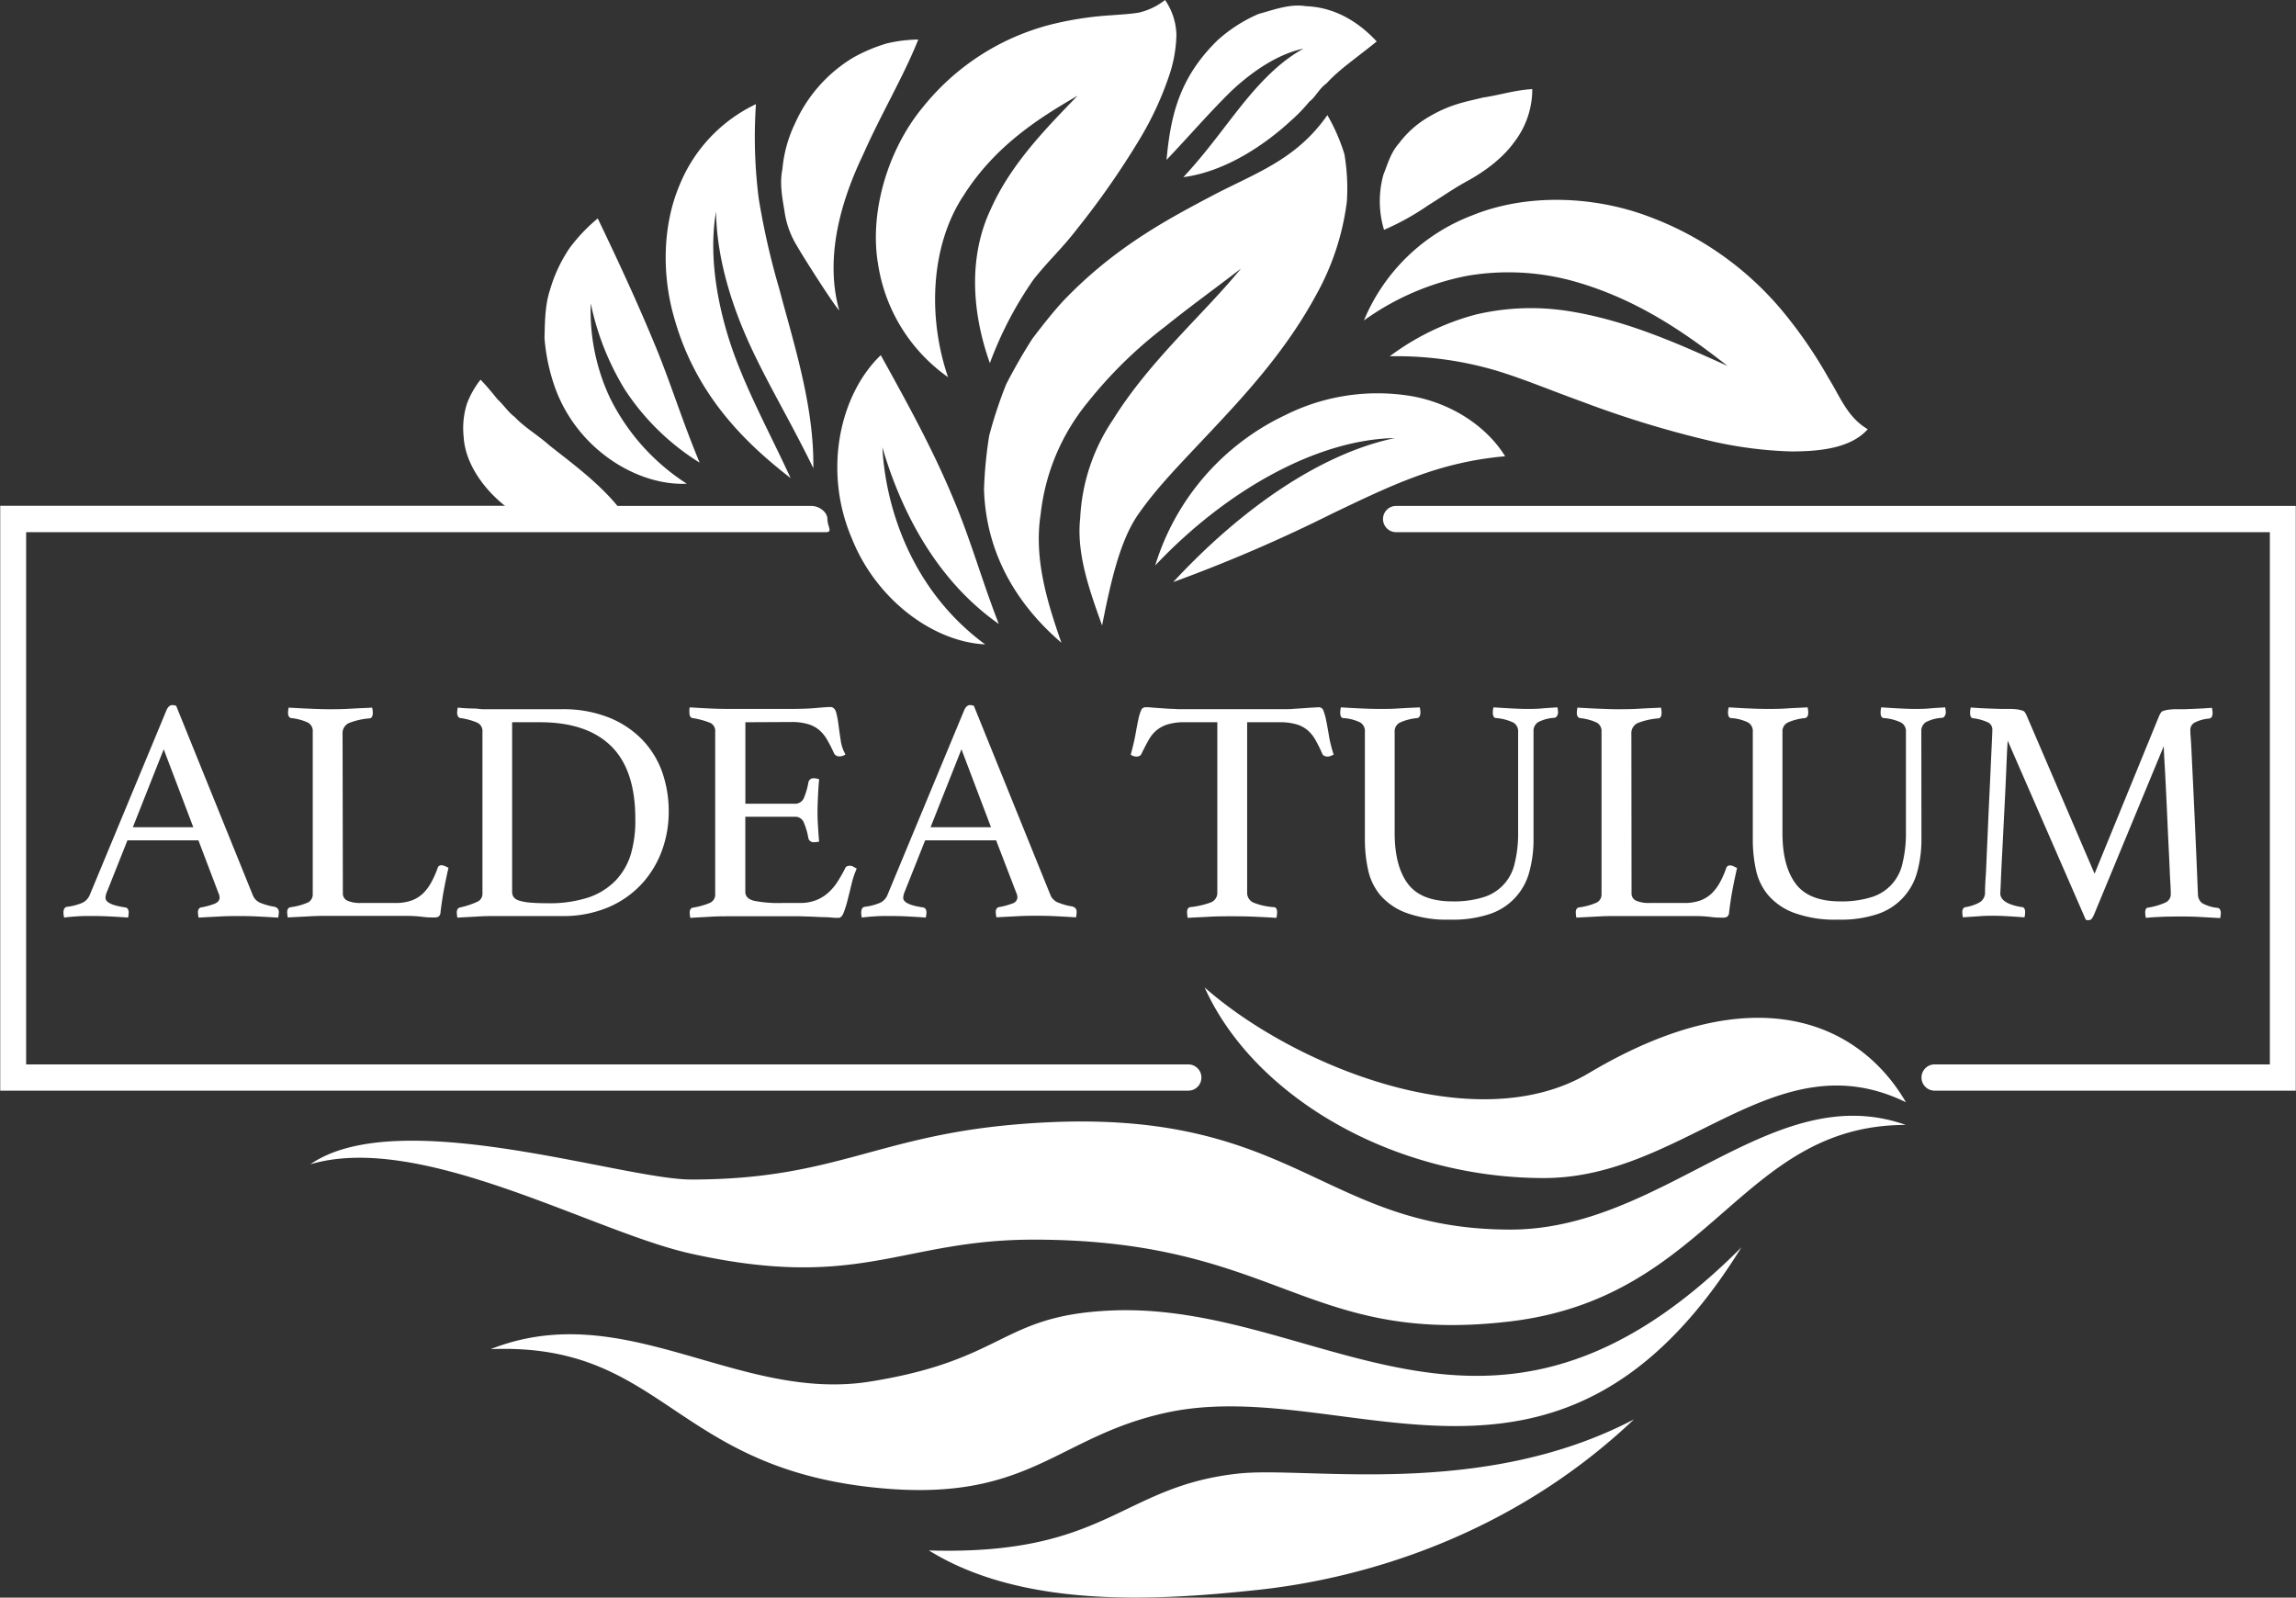
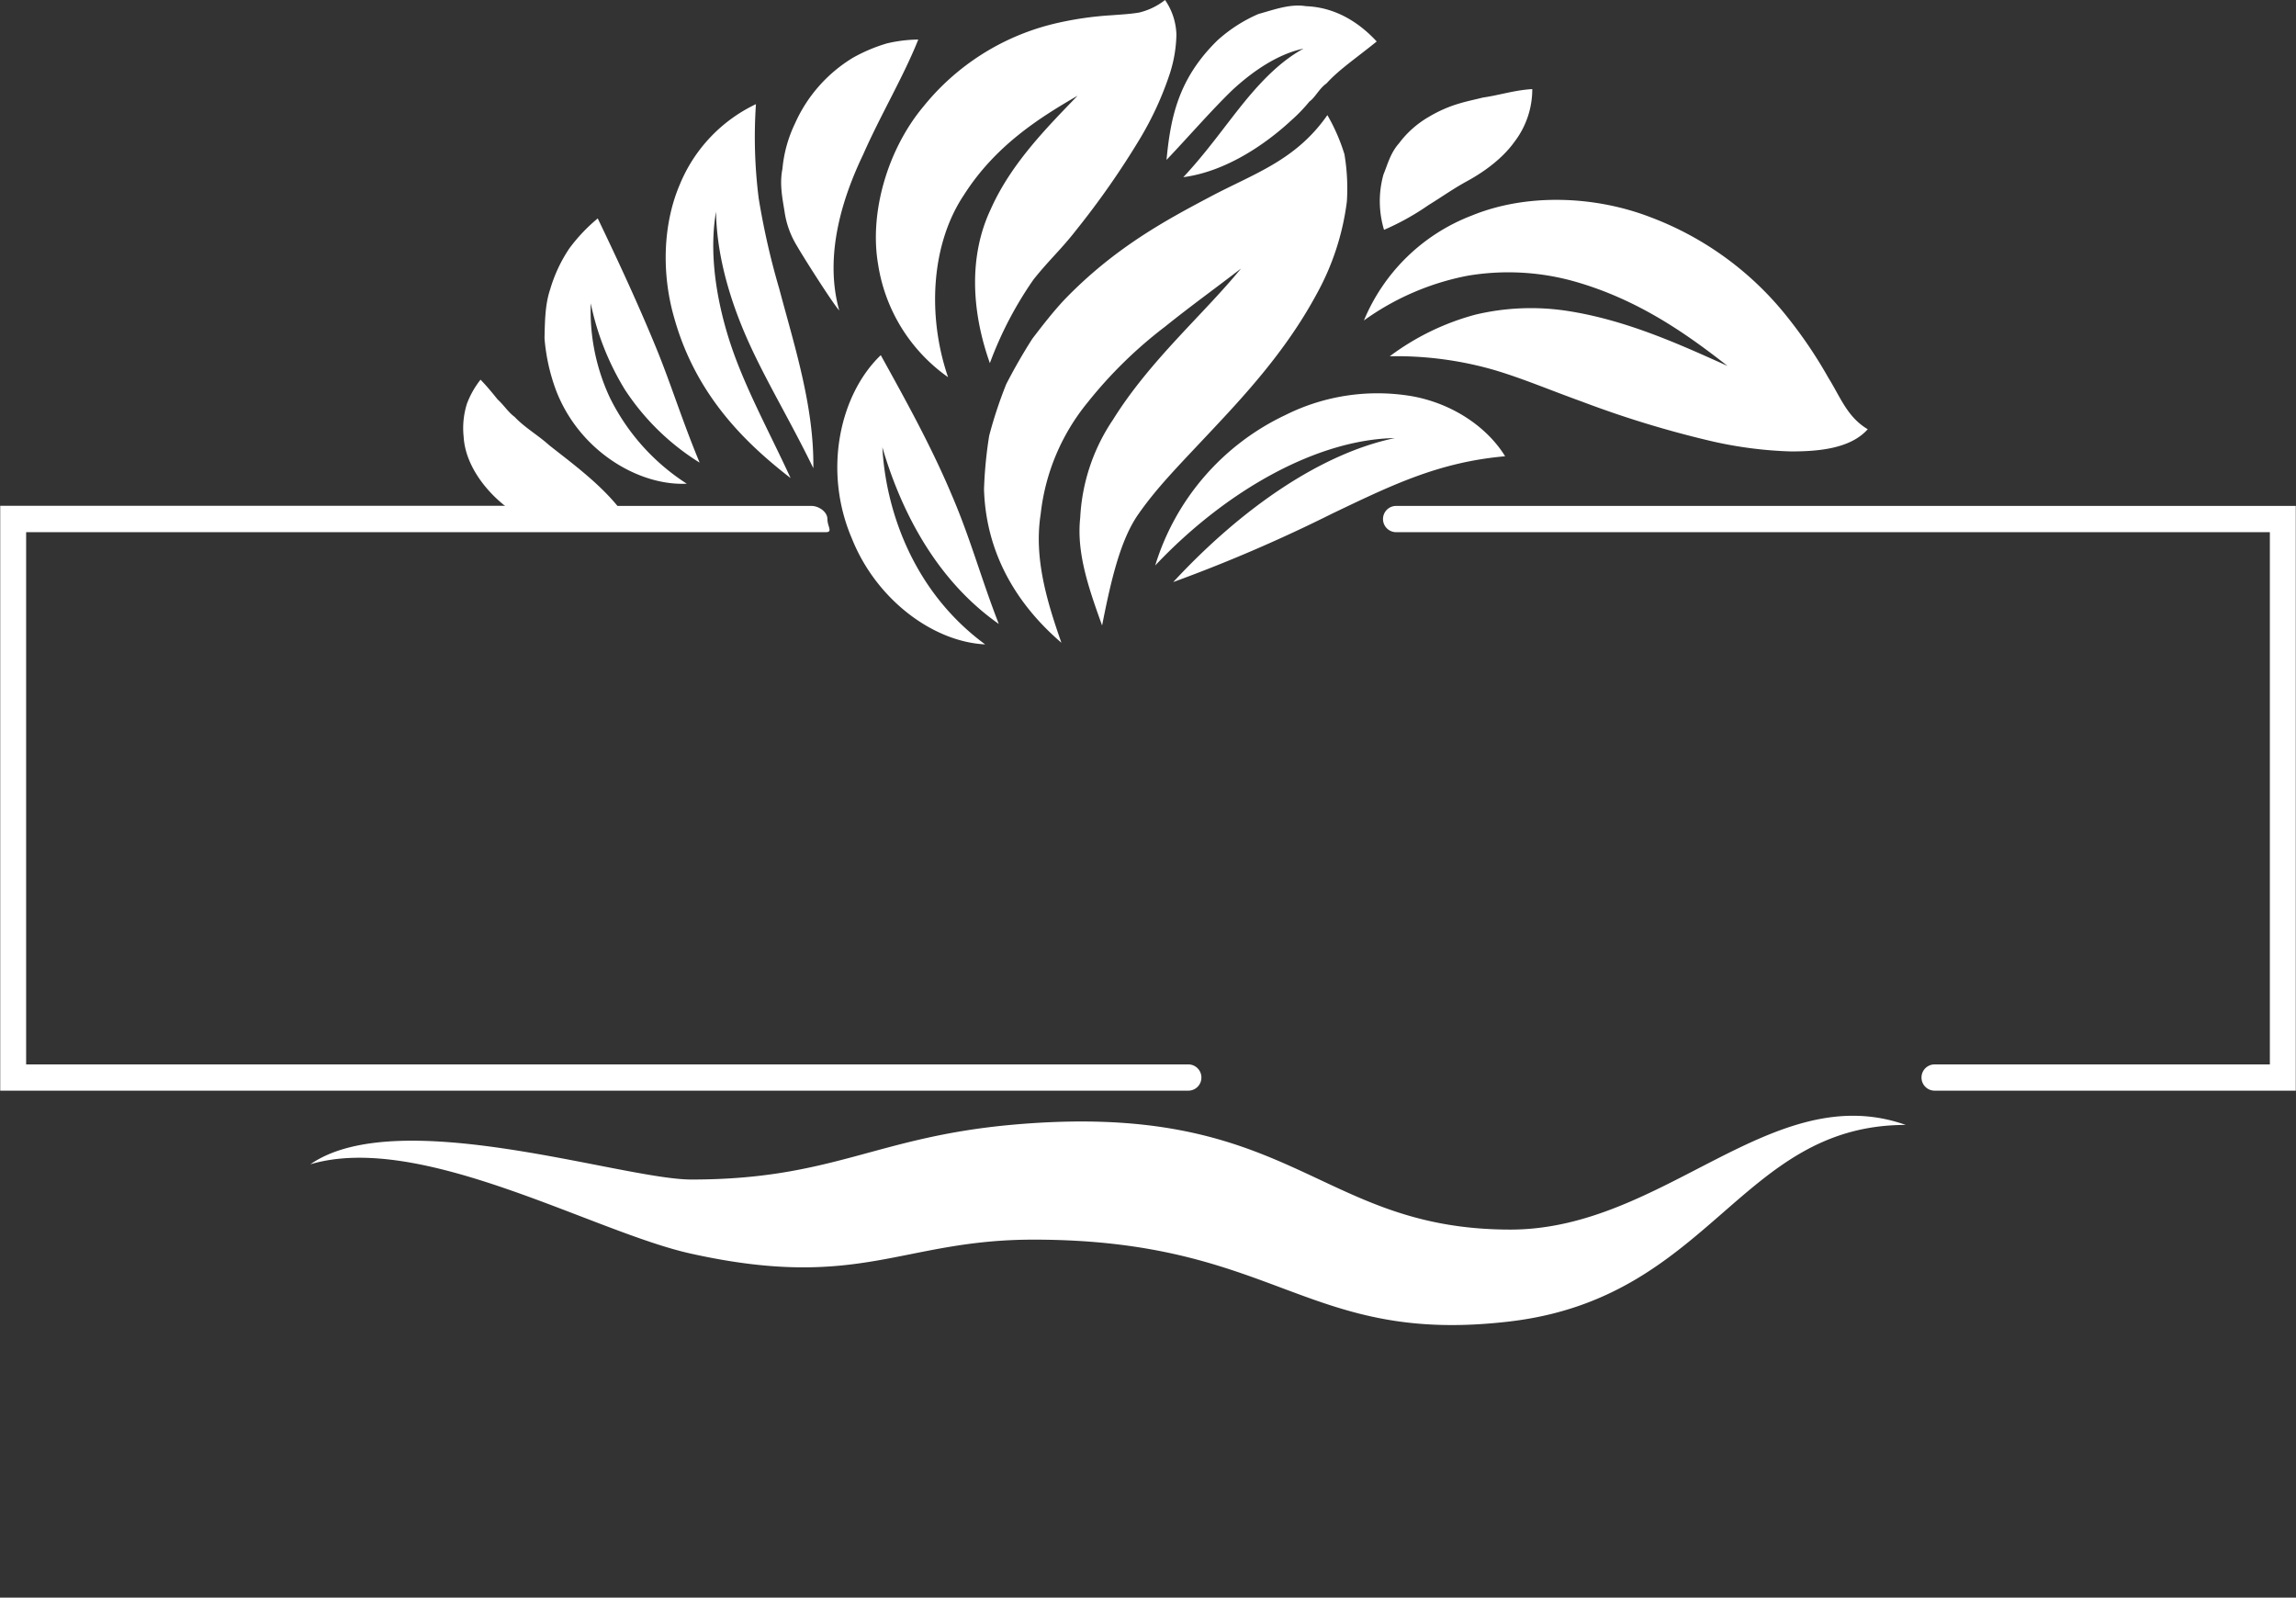
<svg xmlns="http://www.w3.org/2000/svg" id="Layer_1" data-name="Layer 1" viewBox="0 0 404.08 281.18">
  <rect x="0" y="0" width="404.08" height="281.18" fill="#333333" stroke="none" />
  <defs>
    <style>.cls-1{fill:#fff}</style>
  </defs>
  <path class="cls-1" d="M213.07 151.8c-.69 6.22 1.57 12.61 3.85 18.95 1.58-8 3.21-15.06 6.39-19.6s6.64-8.07 12.12-13.9c6.15-6.54 13.64-14.49 19.14-24.63A45.37 45.37 0 0 0 260 96.13a36.24 36.24 0 0 0-.43-8.32 33.21 33.21 0 0 0-3-6.88c-5.58 8-12.89 10.27-20.55 14.33s-16.9 8.95-25.85 18.28c-1.94 2.09-3.79 4.47-5.52 6.74-1.67 2.6-3.22 5.32-4.6 8a77.2 77.2 0 0 0-3 9.07 75 75 0 0 0-.91 9.44c.39 12.77 7.23 21.52 13.62 27-2.55-7.28-4.86-14.91-3.65-22.62a37.44 37.44 0 0 1 8.31-19.73A77.21 77.21 0 0 1 228 118.16c4.65-3.74 9.2-7 13.37-10.23-6.66 8.14-16 16.12-22.53 26.6a33.81 33.81 0 0 0-5.77 17.27ZM177.5 107.19a29.82 29.82 0 0 0 12.31 19.86c-3.69-10.77-3-23.41 2.79-32.06 5.55-8.73 13.35-13.62 20-17.47-5.36 5.57-11.7 11.91-15.29 20-3.78 8-3.49 17.62-.14 27.06a65.08 65.08 0 0 1 7.7-14.74c2.76-3.46 4.89-5.31 7.58-8.79a145.85 145.85 0 0 0 11.15-16 56.59 56.59 0 0 0 5.25-11.46A23.59 23.59 0 0 0 230 66.8a11.25 11.25 0 0 0-2-6.13 11.78 11.78 0 0 1-4.57 2.21c-1.59.27-3.17.34-4.78.47a58.87 58.87 0 0 0-10.43 1.56 42.28 42.28 0 0 0-22.78 14.55c-6.21 7.44-9.52 18.54-7.94 27.73ZM263 117.07a46.15 46.15 0 0 1 18.24-7.87 43 43 0 0 1 18.52.92c11.42 3.17 20.08 9.35 27.23 14.95-8.3-3.73-17.79-8.1-28.31-9.7a42.29 42.29 0 0 0-16 .66 44.2 44.2 0 0 0-15.13 7.34 62.1 62.1 0 0 1 18.63 2.49c5.08 1.54 9.39 3.4 15.24 5.51a180.36 180.36 0 0 0 23 7 71.88 71.88 0 0 0 13.73 1.75c4.63 0 10.43-.42 13.52-3.91-3.61-2.12-4.84-5.72-6.9-9a79.59 79.59 0 0 0-7-10.43 55.81 55.81 0 0 0-24.51-17.95c-9.61-3.67-21.56-4.2-31.26-.23a33.51 33.51 0 0 0-19 18.47Z" transform="translate(-22.96 -60.67)" />
  <path class="cls-1" d="M271.74 130.45a36.24 36.24 0 0 0-22.61 3.29 43.29 43.29 0 0 0-22.86 26.45C239 146.71 255 138 268.44 137.77c-12.95 2.7-26.91 12.29-39 25.34a267.32 267.32 0 0 0 28-12.06c10.46-5 18.71-9.05 30.41-10.08-2.94-4.8-8.75-9.1-16.11-10.52ZM239.74 76.62c3.95-3.68 8.35-6.5 12.63-7.39-3.84 2.08-7.19 5.44-10.43 9.41s-6.51 8.71-10.72 13.21c7.64-1 14.7-6 19-10a28 28 0 0 0 3.19-3.31c1-.69 1.75-2.33 3-3.18 2.16-2.41 5.32-4.53 8.84-7.39-2.77-3-6.91-6-12.44-6.21-2.77-.45-5.49.57-8.39 1.38a26.36 26.36 0 0 0-7.16 4.6c-7 6.81-8.3 13.76-9 21.07 3.92-4.12 7.63-8.43 11.48-12.19ZM162.1 144.81c-3.77-8.21-8.24-16.26-10.79-24.28s-3.49-16-2.33-22.61c.09 6.76 1.92 14.11 5.12 21.57s7.79 14.9 12 23.58c.16-10.85-3.39-21.73-6-31.59a132 132 0 0 1-3.61-15.87A85.52 85.52 0 0 1 156 79a27 27 0 0 0-13.39 14.12c-3 7-3.24 15.7-1 23.47 3.85 13.8 12.74 22.21 20.49 28.22ZM143.83 145.8a37.9 37.9 0 0 1-13.54-15.15 36 36 0 0 1-3.36-16.59 47.31 47.31 0 0 0 6 15.17 42.48 42.48 0 0 0 13.16 12.86c-3.12-7.53-5-13.69-7.53-19.9-2.9-7.09-6.23-14.39-10.4-23.08a29.83 29.83 0 0 0-5 5.28 26 26 0 0 0-3.37 7.19c-.9 2.66-.93 5.56-1 8.6a33.93 33.93 0 0 0 2 9.11c4.06 10.71 14.54 16.92 23.04 16.51ZM274.36 96.77c2.56-1.58 4.33-2.87 6.82-4.23s6-3.69 8.29-6.88a15.22 15.22 0 0 0 3.16-9.31c-3.12.18-5.81 1.08-8.7 1.49-2.66.69-5.62 1.07-9.6 3.45a17.41 17.41 0 0 0-5.16 4.61c-1.52 1.71-2 3.73-2.73 5.48a17.47 17.47 0 0 0 .1 9.74 44.86 44.86 0 0 0 7.82-4.35ZM163.25 104c1 1.77 6.28 10.09 7.41 11.31-2.81-10 .88-20.5 4.2-27.42 3.08-7 7.12-13.75 9.71-20.26a25 25 0 0 0-5.53.68 28.89 28.89 0 0 0-5.93 2.5 25.77 25.77 0 0 0-10.24 11.6 23.26 23.26 0 0 0-2.21 8c-.53 2.61 0 5.16.37 7.46a15.82 15.82 0 0 0 2.22 6.13ZM198.74 170.48c-3.05-7.83-4.94-14.86-8.11-22.3-3.58-8.55-7.82-16.26-12.66-25-7.12 6.8-10.28 20.23-5.05 32.35 4.26 10.61 14.19 18.09 23.42 18.55-13-9.55-17.54-24.15-18.09-34.7 2.96 10.17 8.9 22.97 20.49 31.1Z" transform="translate(-22.96 -60.67)" />
  <path class="cls-1" d="M234.4 250.31a2.31 2.31 0 0 0-2.3-2.31H27.56v-93.67h140.75c1.27 0 .27-1 .27-2.3s-1.54-2.32-2.81-2.32h-34.14c-3.38-4.11-8-7.52-11.94-10.62-2.14-1.92-4.35-3.13-6.16-5.05-1.15-.85-1.83-2-3-3.08-.92-1.14-1.88-2.32-3-3.47a15.8 15.8 0 0 0-2.4 4.25 14.37 14.37 0 0 0-.57 5.81c.25 4.45 3.25 8.89 7.09 12l.23.14H23v102.93h209.1a2.3 2.3 0 0 0 2.3-2.31ZM268.67 149.71a2.31 2.31 0 1 0 0 4.62h153.77V248h-59a2.31 2.31 0 0 0 0 4.62H427V149.71ZM288.79 277.07c-34.4 0-38.14-23-88-18.42-23.79 2.19-31.37 9.61-56.15 9.61-12.2 0-51.62-13.39-67.06-2.68 19.51-5.8 49.94 12 67.06 15.74 29.74 6.58 36.95-2.48 60.2-2.48 43 0 47.76 18.69 83.9 14.39 35.49-4.23 40.37-34.58 69.62-34.58-23.5-8.34-42.52 18.42-69.57 18.42Z" transform="translate(-22.96 -60.67)" />
-   <path class="cls-1" d="M295.76 301.24c-27.45 6.89-50.37-11.17-77.39-9.92-19.37.88-18.37 8.68-42.29 12.5-23.27 3.73-43.21-15-66.76-5.71 30.06-1.19 31.89 20.35 66.78 24.28 27.89 3.14 32.38-8.75 52-13.07 21.89-4.83 46.4 7.86 70.06-.75 10.7-3.89 21.24-12.15 31.28-28.38-12.19 12.24-23.27 18.44-33.68 21.05ZM241 320c-20.88 2.22-23.1 14.48-54.56 13.54 16.52 10.24 39.92 8.88 58 6.93s44.18-9.24 66.09-30c-26.84 14.08-57.45 8.25-69.53 9.53ZM294.68 268c24.82 0 40.7-24.58 63.71-13.34-8-13.77-26.37-22.66-55.82-5.12-19.79 11.79-51.92-1.25-67.6-15.08 8.64 19.22 33.17 33.54 59.71 33.54ZM57.88 208.56H45.39l-3.58 9a3 3 0 0 0-.28 1.12c0 .79 1.14 1.35 3.41 1.68a.67.67 0 0 1 .53.31 1.15 1.15 0 0 1 .14.59 4.49 4.49 0 0 1-.11.9c-1-.08-2.07-.14-3.19-.2s-2.22-.08-3.3-.08c-.75 0-1.52 0-2.3.05s-1.61.11-2.46.23a3.48 3.48 0 0 1-.12-.9 1.54 1.54 0 0 1 .14-.67.71.71 0 0 1 .59-.34 9.69 9.69 0 0 0 2.61-.7 2.64 2.64 0 0 0 1.26-1.31l13.49-32.48c.26-.64.62-1 1.07-1a2.87 2.87 0 0 1 .67.12l13.55 33.48a2.46 2.46 0 0 0 1.49 1.29 10.91 10.91 0 0 0 2.3.61 1.43 1.43 0 0 1 .53.31 1 1 0 0 1 .2.7 4.64 4.64 0 0 1-.12.9c-1.19-.08-2.37-.14-3.52-.2s-2.24-.08-3.25-.08-2.24 0-3.59.08-2.55.12-3.64.2a5.38 5.38 0 0 1-.11-.9 1 1 0 0 1 .2-.7.55.55 0 0 1 .36-.2 12.42 12.42 0 0 0 2.35-.64c.6-.24.9-.61.9-1.09a2.09 2.09 0 0 0-.22-.84Zm-.9-2.3-5.21-13.72-5.43 13.72ZM83.3 217.85a1.37 1.37 0 0 0 .84 1.35 5.57 5.57 0 0 0 2.3.39h6.1a8.34 8.34 0 0 0 2.8-.42 5.74 5.74 0 0 0 2-1.2 8 8 0 0 0 1.5-1.97 16.11 16.11 0 0 0 1.15-2.6.65.65 0 0 1 .67-.45 1.49 1.49 0 0 1 .59.14c.21.09.42.2.64.31-.26 1.12-.51 2.31-.75 3.56s-.46 2.66-.65 4.22a1 1 0 0 1-.33.79 1.31 1.31 0 0 1-.67.17c-.64 0-1.43 0-2.38-.14a24.21 24.21 0 0 0-2.5-.14h-14c-.86 0-1.94 0-3.24.08s-2.56.12-3.76.2a5.38 5.38 0 0 1-.11-.9c0-.52.19-.82.56-.9a11.14 11.14 0 0 0 3.14-.86A1.6 1.6 0 0 0 78 218v-28.54a1.69 1.69 0 0 0-.79-1.59 9.18 9.18 0 0 0-3-.82.57.57 0 0 1-.42-.3 1.25 1.25 0 0 1-.14-.59 5.33 5.33 0 0 1 .11-.95c1.27.07 2.52.14 3.75.19s2.28.09 3.14.09c1.27 0 2.61 0 4-.09s2.69-.12 3.81-.19a5.17 5.17 0 0 1 .11.89c0 .64-.2 1-.61 1a12.62 12.62 0 0 0-3.56.81 1.94 1.94 0 0 0-1.15 1.93ZM140.65 203.69a19.7 19.7 0 0 1-1.15 6.55 17.59 17.59 0 0 1-3.47 5.85 17.08 17.08 0 0 1-5.88 4.2 20.24 20.24 0 0 1-8.32 1.6h-11.48c-1 0-2.07 0-3.3.08s-2.43.12-3.59.2a5.38 5.38 0 0 1-.11-.9c0-.52.21-.82.62-.9a14.67 14.67 0 0 0 3-1 1.51 1.51 0 0 0 .9-1.45v-28.46a1.63 1.63 0 0 0-.84-1.57 11.39 11.39 0 0 0-3-.84.59.59 0 0 1-.48-.33 1.41 1.41 0 0 1-.14-.62 5.17 5.17 0 0 1 .11-.89c.79.07 1.47.12 2.05.14s1.13 0 1.65.08 1 .06 1.54.06h13.07a21.68 21.68 0 0 1 8.26 1.45 16.93 16.93 0 0 1 5.91 3.92 16 16 0 0 1 3.53 5.77 21 21 0 0 1 1.12 7.06Zm-5.88 1.06q0-8.62-4.29-12.8c-2.85-2.78-7-4.17-12.51-4.17h-4.88v29.79a1.67 1.67 0 0 0 .28 1 1.88 1.88 0 0 0 1 .61 8.81 8.81 0 0 0 1.84.34c.79.07 1.78.11 3 .11a22 22 0 0 0 7.28-1 12.06 12.06 0 0 0 4.82-3 11.58 11.58 0 0 0 2.69-4.68 21 21 0 0 0 .77-6.2ZM154.14 187.78v14.34h8.74a1.64 1.64 0 0 0 1.59-1.09 12.12 12.12 0 0 0 .76-2.66.91.91 0 0 1 1-.73 3.2 3.2 0 0 1 .45.05l.44.12c-.07.82-.14 1.75-.19 2.8s-.09 2-.09 2.74c0 .63 0 1.41.06 2.32s.11 2 .22 3.11a3.23 3.23 0 0 1-.84.11.94.94 0 0 1-1.06-.72 11.8 11.8 0 0 0-.76-2.66 1.63 1.63 0 0 0-1.59-1.1h-8.74v13.22c0 .78.51 1.31 1.51 1.57a22.33 22.33 0 0 0 5 .39h3.08a7.66 7.66 0 0 0 2.83-.48 7 7 0 0 0 2.12-1.28 9.27 9.27 0 0 0 1.66-1.94 25.37 25.37 0 0 0 1.4-2.46q.17-.39.84-.39a1.13 1.13 0 0 1 .58.17l.59.33a14.53 14.53 0 0 0-.87 2.55c-.24 1-.47 1.93-.7 2.83a18.17 18.17 0 0 1-.7 2.29c-.24.64-.55 1-.92 1s-.73 0-1.29-.06-1.17-.07-1.82-.08l-2-.09c-.67 0-1.25-.05-1.73-.05h-12.26c-1.08 0-2.24 0-3.47.08s-2.41.12-3.53.2a5.38 5.38 0 0 1-.11-.9c0-.52.19-.82.56-.9a12.76 12.76 0 0 0 3-.84 1.58 1.58 0 0 0 .93-1.56v-28.55a1.57 1.57 0 0 0-.81-1.54 13.69 13.69 0 0 0-3.17-.87c-.37-.07-.56-.39-.56-1a3.18 3.18 0 0 1 0-.47c0-.13 0-.28.08-.42 1.61.11 3 .18 4 .22s2 .06 2.91.06h11c1.68 0 3.14-.06 4.37-.17s2-.17 2.46-.17.81.31 1 .92a16.36 16.36 0 0 1 .42 2.22c.11.85.24 1.77.39 2.74a6.61 6.61 0 0 0 .84 2.46 1.59 1.59 0 0 1-1 .34 1 1 0 0 1-1-.5 26 26 0 0 0-1.28-2.5 6.55 6.55 0 0 0-1.43-1.7 5.36 5.36 0 0 0-2-1 10 10 0 0 0-2.83-.34ZM198.27 208.56h-12.49l-3.58 9a3 3 0 0 0-.28 1.12c0 .79 1.14 1.35 3.41 1.68a.7.7 0 0 1 .54.31 1.25 1.25 0 0 1 .14.59 4.64 4.64 0 0 1-.12.9c-1-.08-2.07-.14-3.19-.2s-2.22-.08-3.3-.08c-.75 0-1.51 0-2.3.05s-1.6.11-2.46.23a3.47 3.47 0 0 1-.11-.9 1.41 1.41 0 0 1 .14-.67.68.68 0 0 1 .58-.34 9.69 9.69 0 0 0 2.61-.7 2.56 2.56 0 0 0 1.26-1.31l13.49-32.48c.26-.64.62-1 1.07-1a2.87 2.87 0 0 1 .67.12l13.55 33.48a2.49 2.49 0 0 0 1.51 1.24 10.91 10.91 0 0 0 2.3.61 1.43 1.43 0 0 1 .53.31 1 1 0 0 1 .2.7 5.38 5.38 0 0 1-.11.9c-1.2-.08-2.38-.14-3.53-.2s-2.24-.08-3.25-.08-2.24 0-3.58.08-2.56.12-3.64.2a4.64 4.64 0 0 1-.12-.9 1 1 0 0 1 .2-.7.55.55 0 0 1 .36-.2 12.77 12.77 0 0 0 2.36-.64 1.19 1.19 0 0 0 .89-1.09 2.09 2.09 0 0 0-.22-.84Zm-.9-2.3-5.2-13.72-5.44 13.72ZM242.45 187.78v29.91a1.89 1.89 0 0 0 1.07 1.82 11.79 11.79 0 0 0 3.58.81c.41 0 .62.3.62.89a4.72 4.72 0 0 1-.12 1c-1.19-.08-2.45-.14-3.77-.2s-2.66-.08-4-.08-2.64 0-4 .08-2.65.12-3.84.2a5.42 5.42 0 0 1-.11-1c0-.52.18-.82.56-.89a14.76 14.76 0 0 0 3.64-.84 1.81 1.81 0 0 0 1.12-1.79v-29.91h-5.77a10 10 0 0 0-2.83.34 5.75 5.75 0 0 0-2 1 5.94 5.94 0 0 0-1.45 1.73c-.41.71-.84 1.53-1.29 2.47a.69.69 0 0 1-.36.39 1.28 1.28 0 0 1-.48.11 1.66 1.66 0 0 1-1.06-.34c.37-1.34.65-2.53.84-3.58s.35-1.91.5-2.6a8 8 0 0 1 .48-1.6.83.83 0 0 1 .81-.56c.26 0 .63 0 1.12.06l1.54.11 1.65.11c.56 0 1.08.06 1.57.06h18.7c.45 0 1 0 1.51-.06l1.69-.11 1.53-.11c.47 0 .85-.06 1.15-.06a.86.86 0 0 1 .82.59 9.93 9.93 0 0 1 .47 1.65c.15.71.31 1.59.48 2.63a22.42 22.42 0 0 0 .86 3.47l-.53.23a1.4 1.4 0 0 1-1.09 0 .68.68 0 0 1-.39-.39 24.7 24.7 0 0 0-1.23-2.47 6.21 6.21 0 0 0-1.43-1.73 5.36 5.36 0 0 0-2-1 10 10 0 0 0-2.83-.34ZM292.85 208.28a21.23 21.23 0 0 1-.73 5.79 10.64 10.64 0 0 1-6.94 7.45 20.38 20.38 0 0 1-7 1 20.85 20.85 0 0 1-7.78-1.21 11.12 11.12 0 0 1-4.57-3.16 10.39 10.39 0 0 1-2.12-4.51 24.89 24.89 0 0 1-.54-5.18v-19a1.77 1.77 0 0 0-.78-1.62 7.86 7.86 0 0 0-3-.79c-.37 0-.56-.35-.56-1a5.17 5.17 0 0 1 .11-.89c1.12.07 2.27.14 3.45.19s2.3.09 3.38.09 2.11 0 3.42-.09 2.52-.12 3.64-.19a4.33 4.33 0 0 1 .11.89c0 .6-.18.92-.56 1a9.34 9.34 0 0 0-3.05.79 1.71 1.71 0 0 0-.92 1.62v17.81q0 5.82 2.32 8.93t7.87 3.11a17.5 17.5 0 0 0 5.32-.7 8 8 0 0 0 5.6-5.94 22 22 0 0 0 .62-5.57v-17.64a1.75 1.75 0 0 0-.84-1.62 8.57 8.57 0 0 0-3-.79c-.41 0-.62-.35-.62-1a4.47 4.47 0 0 1 .12-.89c1.08.07 2.13.14 3.16.19s1.91.09 2.66.09 1.8 0 2.72-.09 1.82-.12 2.71-.19a4.47 4.47 0 0 1 .12.89 1.27 1.27 0 0 1-.17.59.63.63 0 0 1-.45.36 7.07 7.07 0 0 0-2.88.76 1.81 1.81 0 0 0-.82 1.65ZM310.1 217.85a1.37 1.37 0 0 0 .84 1.35 5.54 5.54 0 0 0 2.3.39h6.1a8.34 8.34 0 0 0 2.8-.42 5.83 5.83 0 0 0 2-1.2 8 8 0 0 0 1.48-1.94 16.11 16.11 0 0 0 1.15-2.6.65.65 0 0 1 .67-.45 1.49 1.49 0 0 1 .59.14l.64.31c-.26 1.12-.51 2.31-.75 3.56s-.46 2.66-.65 4.22a1 1 0 0 1-.33.79 1.34 1.34 0 0 1-.68.17c-.63 0-1.42 0-2.38-.14a23.89 23.89 0 0 0-2.49-.14h-14c-.86 0-1.94 0-3.25.08s-2.55.12-3.75.2a5.38 5.38 0 0 1-.11-.9c0-.52.19-.82.56-.9a11.14 11.14 0 0 0 3.14-.86 1.6 1.6 0 0 0 .84-1.49v-28.56a1.71 1.71 0 0 0-.79-1.59 9.18 9.18 0 0 0-3-.82.57.57 0 0 1-.42-.3 1.15 1.15 0 0 1-.14-.59 4.54 4.54 0 0 1 .11-.95c1.27.07 2.52.14 3.75.19s2.28.09 3.14.09c1.27 0 2.61 0 4-.09s2.69-.12 3.81-.19a5.17 5.17 0 0 1 .11.89c0 .64-.21 1-.62 1a12.62 12.62 0 0 0-3.55.81 1.94 1.94 0 0 0-1.15 1.93ZM361.12 208.28a21.63 21.63 0 0 1-.73 5.79 10.69 10.69 0 0 1-6.94 7.45 20.38 20.38 0 0 1-7 1 20.87 20.87 0 0 1-7.79-1.21 11 11 0 0 1-4.56-3.16 10.3 10.3 0 0 1-2.13-4.51 24.88 24.88 0 0 1-.53-5.18v-19a1.76 1.76 0 0 0-.79-1.62 7.85 7.85 0 0 0-3-.79c-.38 0-.57-.35-.57-1a4.47 4.47 0 0 1 .12-.89c1.12.07 2.27.14 3.44.19s2.31.09 3.39.09 2.11 0 3.42-.09 2.52-.12 3.63-.19a4.47 4.47 0 0 1 .12.89c0 .6-.19.92-.56 1a9.42 9.42 0 0 0-3.06.79 1.71 1.71 0 0 0-.92 1.62v17.81q0 5.82 2.33 8.93c1.54 2.07 4.17 3.11 7.86 3.11a17.46 17.46 0 0 0 5.32-.7 7.93 7.93 0 0 0 5.6-5.94 22 22 0 0 0 .62-5.57v-17.64a1.73 1.73 0 0 0-.84-1.62 8.5 8.5 0 0 0-3-.79c-.42 0-.62-.35-.62-1a5.17 5.17 0 0 1 .11-.89c1.08.07 2.14.14 3.17.19s1.91.09 2.66.09 1.8 0 2.71-.09 1.82-.12 2.72-.19a5.17 5.17 0 0 1 .11.89 1.27 1.27 0 0 1-.17.59.61.61 0 0 1-.45.36 7.07 7.07 0 0 0-2.88.76 1.82 1.82 0 0 0-.81 1.65ZM403 186.55c.08-.15.16-.3.26-.45a.81.81 0 0 1 .47-.33 5.38 5.38 0 0 1 .9-.2 10.66 10.66 0 0 1 1.57-.08h1.17l1.57-.06 1.71-.08 1.59-.11a4.47 4.47 0 0 1 .12.89c0 .6-.19.92-.56 1a6.77 6.77 0 0 0-2.69.76 1.47 1.47 0 0 0-.67 1.26s0 .53.08 1.48.14 2.54.25 4.76.25 5.18.42 8.88.37 8.29.59 13.78a2 2 0 0 0 .73 1.56 6.8 6.8 0 0 0 2.74.84.58.58 0 0 1 .42.31 1.25 1.25 0 0 1 .14.59 5.38 5.38 0 0 1-.11.9l-3.56-.2c-1.06-.06-2-.08-2.94-.08h-1.4l-1.8.03-1.82.08-1.57.12a5.38 5.38 0 0 1-.11-.9c0-.6.19-.9.56-.9a11.7 11.7 0 0 0 3-.89A1.58 1.58 0 0 0 405 218c0-.12 0-.81-.08-2.08s-.13-2.81-.22-4.64-.19-3.81-.28-5.94-.19-4.14-.28-6-.18-3.51-.26-4.87-.11-2.2-.11-2.49l-12.26 29.62a3.82 3.82 0 0 1-.42.76.66.66 0 0 1-.53.25 1.33 1.33 0 0 1-.51-.06L376.29 191c0 .37-.08 1.28-.14 2.72s-.13 3.14-.22 5.12-.2 4.07-.31 6.27-.21 4.24-.31 6.11-.17 3.43-.22 4.7-.09 1.94-.09 2c0 1.15 1.27 2 3.81 2.4.37 0 .56.34.56.9a5.38 5.38 0 0 1-.11.9c-1-.08-2-.14-3-.2s-1.83-.08-2.57-.08-1.4 0-2.41.08-2 .12-2.86.2a5.38 5.38 0 0 1-.11-.9c0-.52.19-.82.56-.9a7.49 7.49 0 0 0 2.44-.81 2 2 0 0 0 1-1.59c0-.34 0-1.28.11-2.83s.16-3.39.26-5.52.19-4.38.3-6.77.22-4.6.31-6.64.17-3.71.23-5 .08-2 .08-2a1.42 1.42 0 0 0-.7-1.32 8.78 8.78 0 0 0-2.66-.76c-.37 0-.56-.35-.56-1a5.17 5.17 0 0 1 .11-.89l1.65.11 1.85.08 1.77.06h1.34a10.84 10.84 0 0 1 1.57.08 5.23 5.23 0 0 1 .89.2.8.8 0 0 1 .48.33 5.05 5.05 0 0 1 .25.45l12 27.94Z" transform="translate(-22.96 -60.67)" />
</svg>